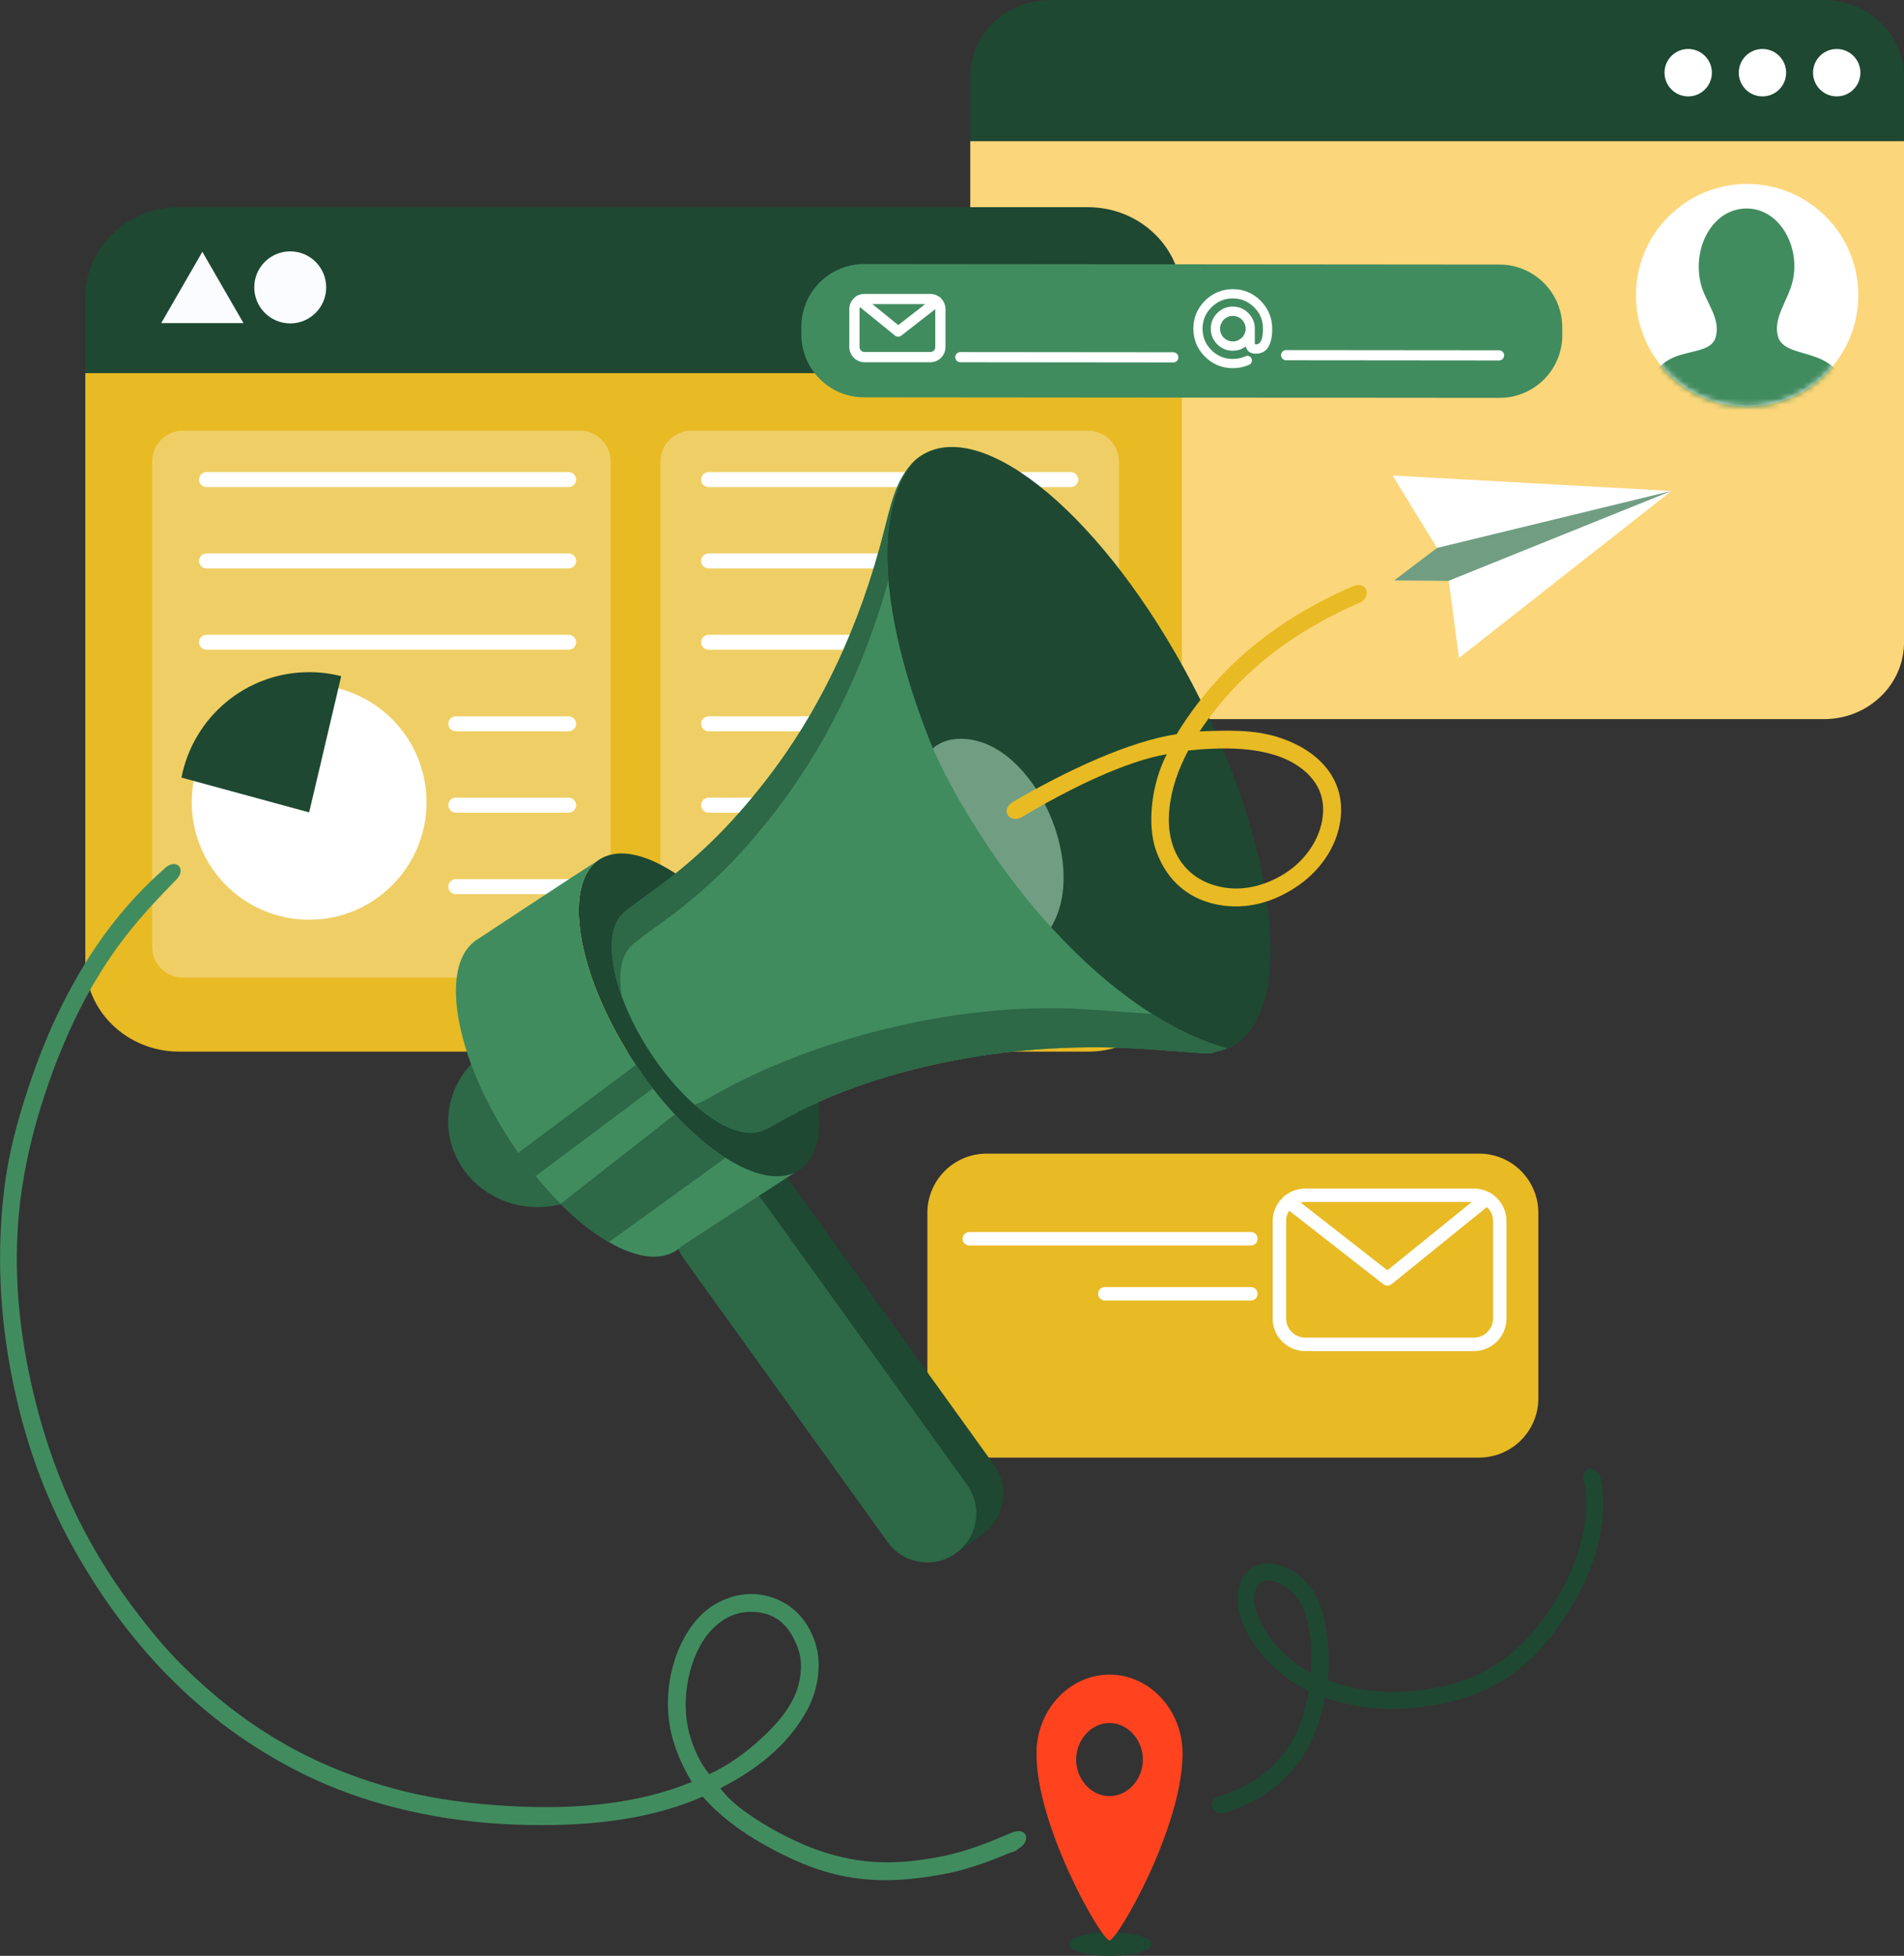
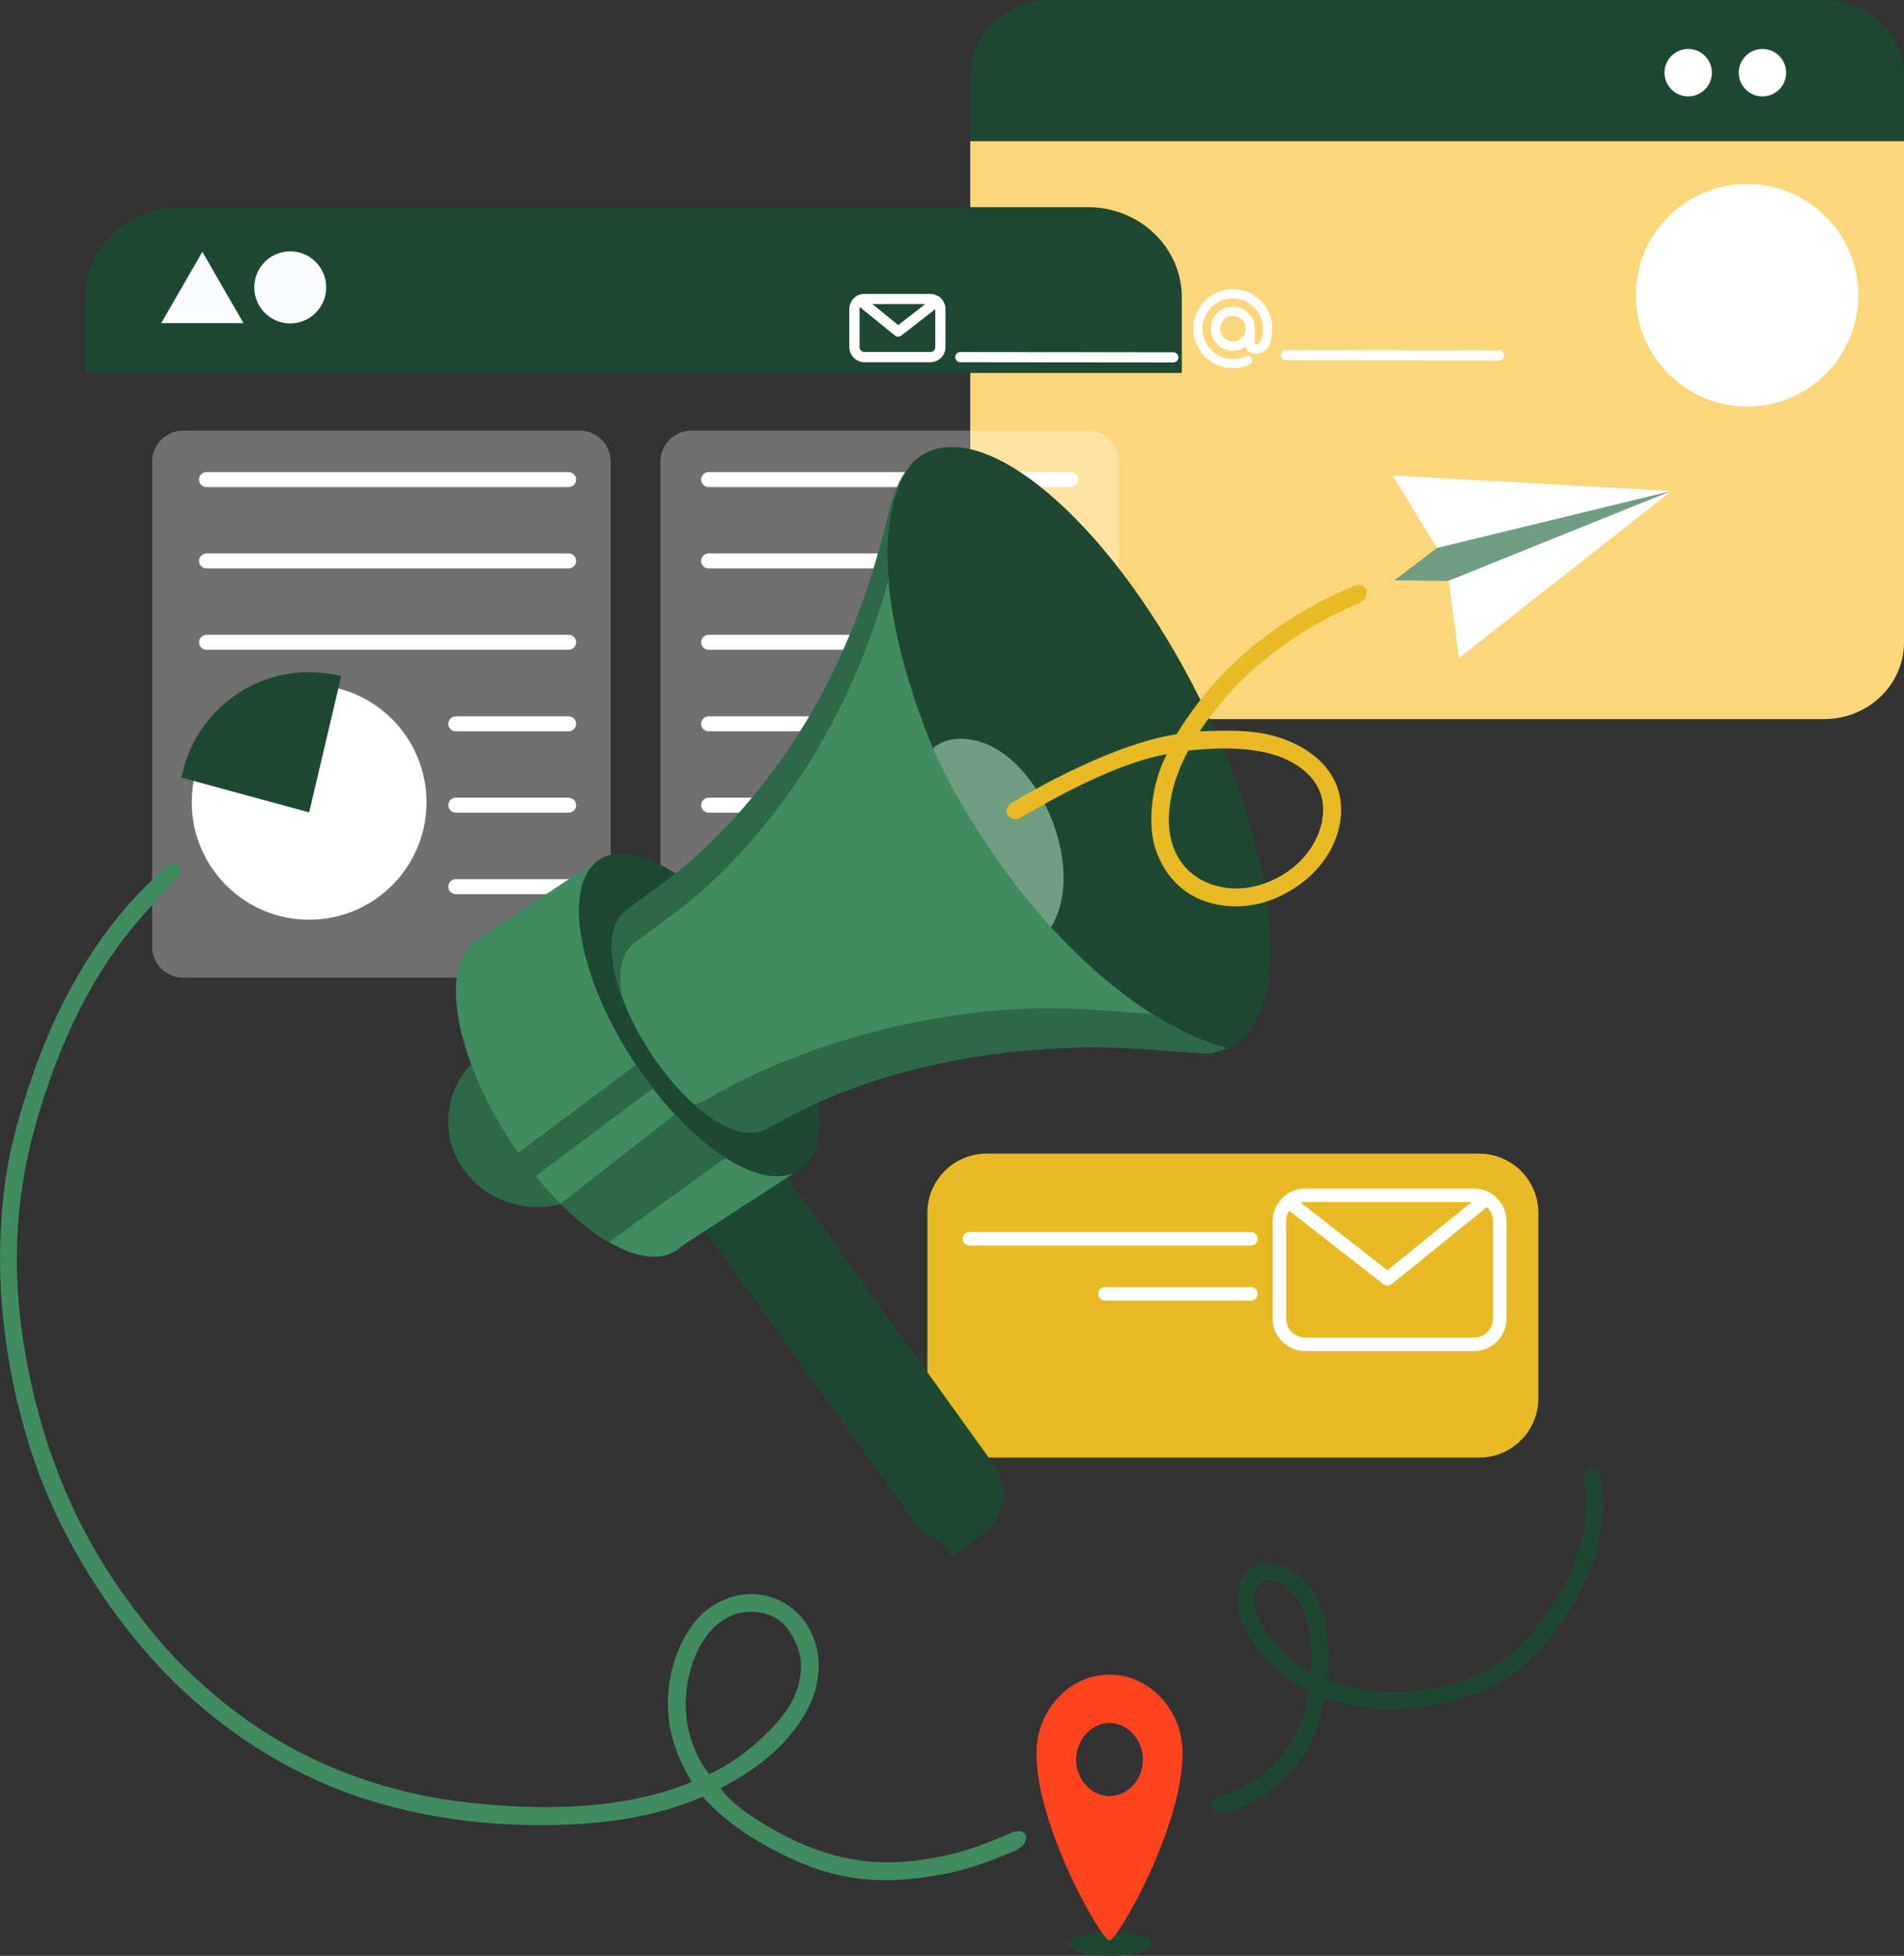
<svg xmlns="http://www.w3.org/2000/svg" width="332" height="341" viewBox="0 0 332 341" fill="none">
  <rect x="0" y="0" width="332" height="341" fill="#333333" stroke="none" />
  <g clip-path="url(#clip0_975_2316)">
    <path d="M161.698 243.797C161.698 249.508 166.319 254.132 172.026 254.132H257.914C263.612 254.132 268.241 249.508 268.241 243.806V211.462C268.241 205.759 263.621 201.135 257.922 201.135H172.034C166.336 201.135 161.707 205.759 161.707 211.462V243.806L161.698 243.797Z" fill="#E8BA24" />
    <path d="M257.009 235.567H227.595C226.078 235.567 224.655 234.971 223.578 233.901C222.5 232.832 221.914 231.4 221.914 229.881V212.911C221.914 209.78 224.466 207.226 227.595 207.226H257.009C260.138 207.226 262.69 209.78 262.69 212.911V229.881C262.69 233.013 260.138 235.567 257.009 235.567ZM227.595 209.564C225.759 209.564 224.259 211.065 224.259 212.903V229.873C224.259 230.761 224.603 231.598 225.233 232.236C225.862 232.866 226.698 233.211 227.595 233.211H257.009C258.845 233.211 260.345 231.719 260.345 229.873V212.903C260.345 211.065 258.845 209.564 257.009 209.564H227.595Z" fill="white" />
    <path d="M241.94 224.153C241.69 224.153 241.431 224.067 241.216 223.903L223.931 210.41C223.422 210.013 223.328 209.271 223.724 208.762C224.121 208.253 224.862 208.158 225.371 208.555L241.922 221.478L258.491 208.063C258.991 207.658 259.733 207.735 260.138 208.236C260.543 208.736 260.466 209.478 259.966 209.883L242.672 223.885C242.457 224.058 242.198 224.144 241.94 224.144V224.153Z" fill="white" />
    <path d="M218.121 217.156H169.017C168.371 217.156 167.845 216.63 167.845 215.983C167.845 215.336 168.371 214.81 169.017 214.81H218.121C218.767 214.81 219.293 215.336 219.293 215.983C219.293 216.63 218.767 217.156 218.121 217.156Z" fill="white" />
    <path d="M218.121 226.749H192.655C192.009 226.749 191.483 226.223 191.483 225.576C191.483 224.929 192.009 224.403 192.655 224.403H218.121C218.767 224.403 219.293 224.929 219.293 225.576C219.293 226.223 218.767 226.749 218.121 226.749Z" fill="white" />
    <path fill-rule="evenodd" clip-rule="evenodd" d="M169.172 13.364C169.172 5.979 175.422 0 183.121 0H318.043C325.75 0 331.991 5.987 331.991 13.364V24.613H169.164V13.364H169.172Z" fill="#1E4832" />
    <path fill-rule="evenodd" clip-rule="evenodd" d="M332 24.622V112.007C332 119.392 325.75 125.38 318.052 125.38H183.129C175.422 125.38 169.181 119.392 169.181 112.007V24.622H332.009H332Z" fill="#FCD67A" />
-     <path d="M316.138 12.674C316.138 14.951 317.983 16.806 320.267 16.806C322.552 16.806 324.397 14.96 324.397 12.674C324.397 10.387 322.552 8.541 320.267 8.541C317.983 8.541 316.138 10.387 316.138 12.674Z" fill="white" />
    <path d="M303.19 12.674C303.19 14.951 305.035 16.806 307.319 16.806C309.603 16.806 311.448 14.96 311.448 12.674C311.448 10.387 309.603 8.541 307.319 8.541C305.035 8.541 303.19 10.387 303.19 12.674Z" fill="white" />
    <path d="M290.241 12.674C290.241 14.951 292.086 16.806 294.371 16.806C296.655 16.806 298.5 14.96 298.5 12.674C298.5 10.387 296.655 8.541 294.371 8.541C292.086 8.541 290.241 10.387 290.241 12.674Z" fill="white" />
    <path d="M324.034 51.47C324.034 40.755 315.353 32.067 304.646 32.067C293.94 32.067 285.259 40.755 285.259 51.47C285.259 62.185 293.94 70.873 304.646 70.873C315.353 70.873 324.034 62.185 324.034 51.47Z" fill="white" />
    <mask id="mask0_975_2316" style="mask-type:luminance" maskUnits="userSpaceOnUse" x="285" y="32" width="40" height="39">
      <path d="M324.034 51.47C324.034 40.755 315.353 32.067 304.646 32.067C293.94 32.067 285.259 40.755 285.259 51.47C285.259 62.185 293.94 70.873 304.646 70.873C315.353 70.873 324.034 62.185 324.034 51.47Z" fill="white" />
    </mask>
    <g mask="url(#mask0_975_2316)">
-       <path fill-rule="evenodd" clip-rule="evenodd" d="M321.914 71.649C309 71.537 300.267 71.528 287.388 71.649C287.293 66.766 288.25 63.867 291.879 62.289C294.526 61.141 298.25 61.279 299.069 59.053C300.233 55.887 297.586 52.859 296.733 50.055C294.879 43.982 298.095 36.89 303.922 36.381C310.017 35.846 314.103 42.817 312.552 49.158C311.75 52.428 309.103 55.482 310.034 58.691C310.586 60.589 312.836 61.107 315.069 61.754C319.888 63.143 321.871 64.998 321.905 71.649H321.914Z" fill="#418C5F" />
-     </g>
-     <path fill-rule="evenodd" clip-rule="evenodd" d="M206.078 65.04V167.653C206.078 176.323 198.75 183.354 189.698 183.354H31.259C22.207 183.354 14.879 176.332 14.879 167.653V65.04H206.078Z" fill="#E8BA24" />
+       </g>
    <path fill-rule="evenodd" clip-rule="evenodd" d="M14.871 51.824C14.871 43.153 22.207 36.122 31.25 36.122H189.69C198.741 36.122 206.069 43.153 206.069 51.824V65.032H14.871V51.824Z" fill="#1E4832" />
    <path d="M44.336 50.107C44.336 53.566 47.138 56.387 50.603 56.387C54.069 56.387 56.879 53.575 56.879 50.107C56.879 46.639 54.078 43.826 50.603 43.826C47.129 43.826 44.336 46.639 44.336 50.107Z" fill="#FBFCFF" />
    <path d="M35.285 56.336H28.112L31.698 50.124L35.285 43.904L38.871 50.124L42.457 56.336H35.285Z" fill="#FBFCFF" />
    <path opacity="0.3" d="M120.552 75.083H189.715C192.69 75.083 195.112 77.499 195.112 80.484V165.056C195.112 168.033 192.698 170.457 189.715 170.457H120.552C117.578 170.457 115.155 168.041 115.155 165.056V80.484C115.155 77.507 117.569 75.083 120.552 75.083Z" fill="white" />
    <path opacity="0.3" d="M31.922 75.083H101.095C104.069 75.083 106.491 77.499 106.491 80.484V165.056C106.491 168.033 104.078 170.457 101.095 170.457H31.922C28.948 170.457 26.526 168.041 26.526 165.056V80.484C26.526 77.507 28.94 75.083 31.922 75.083Z" fill="white" />
    <path d="M74.371 139.873C74.371 128.563 65.207 119.392 53.905 119.392C42.603 119.392 33.44 128.563 33.44 139.873C33.44 151.183 42.603 160.354 53.905 160.354C65.207 160.354 74.371 151.183 74.371 139.873Z" fill="white" />
    <path d="M31.647 135.577C33.655 125.104 42.853 117.192 53.905 117.192C55.836 117.192 57.707 117.434 59.5 117.891L53.905 141.642L31.647 135.577Z" fill="#1E4832" />
    <path d="M36.009 113.284H99.155C99.879 113.284 100.457 112.697 100.457 111.981C100.457 111.265 99.871 110.679 99.155 110.679H36.009C35.285 110.679 34.707 111.265 34.707 111.981C34.707 112.697 35.293 113.284 36.009 113.284Z" fill="white" />
    <path d="M36.009 99.101H99.155C99.879 99.101 100.457 98.514 100.457 97.798C100.457 97.082 99.871 96.496 99.155 96.496H36.009C35.285 96.496 34.707 97.082 34.707 97.798C34.707 98.514 35.293 99.101 36.009 99.101Z" fill="white" />
    <path d="M36.009 84.918H99.155C99.879 84.918 100.457 84.331 100.457 83.615C100.457 82.899 99.871 82.312 99.155 82.312H36.009C35.285 82.312 34.707 82.899 34.707 83.615C34.707 84.331 35.293 84.918 36.009 84.918Z" fill="white" />
    <path d="M79.474 141.685H99.155C99.879 141.685 100.457 141.098 100.457 140.382C100.457 139.666 99.871 139.08 99.155 139.08H79.474C78.75 139.08 78.172 139.666 78.172 140.382C78.172 141.098 78.759 141.685 79.474 141.685Z" fill="white" />
    <path d="M79.474 127.502H99.155C99.879 127.502 100.457 126.915 100.457 126.199C100.457 125.483 99.871 124.896 99.155 124.896H79.474C78.75 124.896 78.172 125.483 78.172 126.199C78.172 126.915 78.759 127.502 79.474 127.502Z" fill="white" />
    <path d="M79.474 155.894H99.155C99.879 155.894 100.457 155.307 100.457 154.591C100.457 153.875 99.871 153.289 99.155 153.289H79.474C78.75 153.289 78.172 153.875 78.172 154.591C78.172 155.307 78.759 155.894 79.474 155.894Z" fill="white" />
    <path d="M123.56 113.284H186.707C187.431 113.284 188.009 112.697 188.009 111.981C188.009 111.265 187.422 110.679 186.707 110.679H123.56C122.836 110.679 122.259 111.265 122.259 111.981C122.259 112.697 122.845 113.284 123.56 113.284Z" fill="white" />
    <path d="M123.56 99.101H186.707C187.431 99.101 188.009 98.514 188.009 97.798C188.009 97.082 187.422 96.496 186.707 96.496H123.56C122.836 96.496 122.259 97.082 122.259 97.798C122.259 98.514 122.845 99.101 123.56 99.101Z" fill="white" />
    <path d="M123.56 84.918H186.707C187.431 84.918 188.009 84.331 188.009 83.615C188.009 82.899 187.422 82.312 186.707 82.312H123.56C122.836 82.312 122.259 82.899 122.259 83.615C122.259 84.331 122.845 84.918 123.56 84.918Z" fill="white" />
    <path d="M123.56 141.685H186.707C187.431 141.685 188.009 141.098 188.009 140.382C188.009 139.666 187.422 139.08 186.707 139.08H123.56C122.836 139.08 122.259 139.666 122.259 140.382C122.259 141.098 122.845 141.685 123.56 141.685Z" fill="white" />
    <path d="M123.56 127.502H186.707C187.431 127.502 188.009 126.915 188.009 126.199C188.009 125.483 187.422 124.896 186.707 124.896H123.56C122.836 124.896 122.259 125.483 122.259 126.199C122.259 126.915 122.845 127.502 123.56 127.502Z" fill="white" />
-     <path d="M272.422 58.423C272.422 64.48 267.509 69.38 261.457 69.371L150.672 69.276C144.621 69.276 139.724 64.359 139.733 58.311V56.983C139.733 50.926 144.647 46.026 150.69 46.035L261.474 46.13C267.526 46.13 272.422 51.047 272.414 57.095V58.423H272.422Z" fill="#418C5F" />
    <path d="M162.216 63.16H150.741C149.285 63.151 148.095 61.961 148.095 60.503V53.886C148.095 52.428 149.293 51.237 150.75 51.246H162.224C163.681 51.254 164.871 52.445 164.862 53.903V60.52C164.862 61.978 163.672 63.16 162.207 63.16H162.216ZM150.75 53.014C150.267 53.014 149.879 53.403 149.879 53.886V60.503C149.879 60.986 150.267 61.374 150.741 61.374H162.216C162.698 61.383 163.086 60.994 163.086 60.511V53.894C163.086 53.411 162.698 53.023 162.224 53.023H150.75V53.014Z" fill="white" />
    <path d="M156.621 58.708C156.422 58.708 156.224 58.639 156.06 58.51L149.319 53.04C148.94 52.73 148.879 52.169 149.19 51.789C149.5 51.41 150.052 51.349 150.44 51.66L156.629 56.681L162.819 51.858C163.207 51.556 163.759 51.625 164.06 52.014C164.362 52.402 164.293 52.954 163.905 53.256L157.164 58.51C157 58.631 156.81 58.7 156.621 58.7V58.708Z" fill="white" />
    <path d="M204.586 63.194L167.457 63.16C166.966 63.16 166.569 62.763 166.569 62.271C166.569 61.78 166.966 61.383 167.457 61.383L204.586 61.417C205.078 61.417 205.474 61.814 205.474 62.306C205.474 62.798 205.078 63.194 204.586 63.194Z" fill="white" />
    <path d="M219.828 52.445C218.491 51.108 216.853 50.417 214.974 50.417C213.086 50.417 211.448 51.099 210.103 52.436C208.767 53.782 208.086 55.413 208.086 57.302C208.086 59.191 208.759 60.822 210.095 62.168C211.431 63.505 213.069 64.186 214.957 64.195C215.965 64.195 216.922 63.997 217.776 63.608C217.922 63.565 218.052 63.462 218.155 63.324C218.25 63.186 218.302 63.022 218.302 62.858C218.302 62.634 218.224 62.444 218.069 62.28C217.914 62.125 217.724 62.038 217.5 62.038C217.371 62.038 217.241 62.073 217.129 62.142C216.457 62.435 215.733 62.59 214.957 62.59C213.509 62.59 212.25 62.064 211.224 61.038C210.207 60.02 209.69 58.769 209.69 57.311C209.69 55.853 210.207 54.602 211.233 53.584C212.259 52.557 213.517 52.031 214.965 52.031C215.698 52.031 216.379 52.16 216.991 52.419C217.595 52.678 218.172 53.075 218.69 53.584C219.198 54.093 219.595 54.662 219.845 55.275C220.095 55.887 220.233 56.569 220.224 57.311C220.224 59.131 219.81 60.045 219 60.045C218.853 60.045 218.802 59.994 218.802 59.838V57.302C218.802 56.249 218.422 55.326 217.672 54.584C216.931 53.834 216.017 53.454 214.965 53.454C213.914 53.454 213 53.834 212.25 54.584C211.5 55.335 211.121 56.249 211.121 57.302C211.121 58.355 211.5 59.278 212.241 60.02C212.991 60.77 213.905 61.15 214.957 61.15C215.802 61.15 216.569 60.9 217.241 60.399C217.422 61.236 218.009 61.659 219 61.659C220.879 61.659 221.828 60.192 221.836 57.311C221.836 55.43 221.155 53.791 219.819 52.445H219.828ZM216.543 58.872C216.345 59.071 216.103 59.234 215.836 59.355C215.293 59.588 214.638 59.588 214.103 59.355C213.828 59.243 213.595 59.079 213.388 58.881C213.19 58.682 213.026 58.441 212.914 58.173C212.793 57.906 212.733 57.613 212.741 57.302C212.741 57 212.802 56.707 212.922 56.431C213.043 56.155 213.198 55.922 213.397 55.723C213.595 55.525 213.836 55.37 214.112 55.249C214.379 55.137 214.672 55.076 214.983 55.076C215.284 55.076 215.578 55.137 215.853 55.257C216.129 55.378 216.362 55.533 216.56 55.74C216.759 55.939 216.914 56.181 217.034 56.448C217.147 56.715 217.207 57 217.207 57.302C217.207 57.604 217.147 57.889 217.034 58.156C216.922 58.424 216.759 58.665 216.56 58.864L216.543 58.872Z" fill="white" />
    <path d="M261.388 62.849L224.259 62.815C223.767 62.815 223.371 62.418 223.371 61.926C223.371 61.434 223.767 61.038 224.259 61.038L261.388 61.072C261.879 61.072 262.276 61.469 262.276 61.961C262.276 62.453 261.879 62.849 261.388 62.849Z" fill="white" />
    <path fill-rule="evenodd" clip-rule="evenodd" d="M124.043 216.164C122.871 214.542 122.388 212.653 122.465 210.798L120.56 208.149L125.974 204.233C129.802 201.481 135.147 202.352 137.897 206.182L173.362 255.461C176.112 259.292 175.25 264.623 171.422 267.393L166.009 271.292L164.095 268.635C162.31 268.126 160.672 267.065 159.5 265.451L124.052 216.173L124.043 216.164Z" fill="#1E4832" />
-     <path fill-rule="evenodd" clip-rule="evenodd" d="M154.767 268.859C157.517 272.69 162.862 273.561 166.69 270.8C170.517 268.031 171.379 262.699 168.629 258.869L133.172 209.581C130.431 205.759 125.078 204.88 121.259 207.649C117.431 210.41 116.56 215.741 119.31 219.563L154.776 268.859H154.767Z" fill="#2D6847" />
    <path d="M110.129 184.511C100.543 169.551 98.034 154.048 104.526 149.847C104.526 149.847 104.543 149.847 104.552 149.829H104.56C104.647 149.769 104.75 149.726 104.836 149.674C111.44 145.912 124.259 154.617 133.716 169.37C143.302 184.347 145.81 199.859 139.31 204.043C139.052 204.215 138.802 204.345 138.535 204.466C131.802 207.554 119.371 198.927 110.129 184.511Z" fill="#1E4832" />
    <path fill-rule="evenodd" clip-rule="evenodd" d="M78.147 195.346C78.034 203.577 84.905 210.34 93.517 210.461C102.121 210.591 109.181 204.008 109.302 195.769C109.414 187.53 102.535 180.766 93.931 180.637C85.319 180.516 78.259 187.099 78.147 195.338" fill="#2D6847" />
    <path d="M82.681 164.167C82.681 164.167 82.681 164.15 82.69 164.15C82.69 164.15 82.75 164.107 82.845 164.047C82.922 163.986 83 163.917 83.103 163.865C83.155 163.831 83.207 163.814 83.267 163.771C86.207 161.838 99.784 152.857 104.526 149.846C98.034 154.039 100.543 169.551 110.129 184.51C119.371 198.918 131.802 207.554 138.534 204.465L118.853 217.268C118.552 217.579 118.224 217.855 117.853 218.079C117.5 218.303 117.147 218.467 116.776 218.622C109.966 221.297 97.784 212.704 88.707 198.53C79.319 183.906 76.724 168.731 82.707 164.167" fill="#418C5F" />
    <path d="M126.509 201.86L106.172 216.561C103.431 214.982 100.56 212.739 97.724 209.901L117.664 194.303C120.603 197.469 123.621 200.023 126.509 201.86Z" fill="#2D6847" />
    <path d="M110.897 185.658C111.845 187.099 112.828 188.471 113.836 189.773L93.388 205.052C92.353 203.767 91.328 202.447 90.336 201.023L110.888 185.658H110.897Z" fill="#2D6847" />
    <path d="M210.741 183.639C210.974 183.622 211.207 183.596 211.44 183.57C212.336 183.243 213.302 183.044 214.19 182.742C214.397 182.647 214.603 182.561 214.81 182.475C215.207 182.25 215.595 182 215.966 181.715C226.19 173.882 221.94 144.731 206.483 116.597C191.026 88.481 170.207 72.055 159.991 79.88C158.767 80.82 158 82.106 157.19 83.615C151.181 94.71 155.853 120.229 169.474 144.989C182.638 168.921 199.672 184.381 210.741 183.631V183.639Z" fill="#1E4832" />
    <path d="M162.354 130.78C164.112 128.977 166.871 128.382 170.086 129.115C182.328 131.91 191.405 155.532 180.733 164.642C177.112 159.664 173.578 154.039 170.267 147.879C167.198 142.168 164.56 136.414 162.354 130.78Z" fill="#719E83" />
    <path d="M211.138 183.613C211.181 183.613 211.259 183.613 211.362 183.596C212.215 183.277 213.129 183.079 213.991 182.794C204.422 180.24 193.526 172.838 183.491 161.89C179.112 157.111 174.888 151.658 171.026 145.645C167.44 140.055 164.241 134.473 162 128.813C154.612 110.161 151.707 90.914 158.681 81.294C158.681 81.131 159.147 80.708 159.103 80.716C156.172 84.65 155.224 88.377 154.19 92.458C149.931 109.333 142.905 124.137 133.293 136.431C127.379 143.971 121.276 150.079 112.974 155.946C111.19 157.197 108.724 159.147 108.724 159.147C108.715 159.164 108.707 159.181 108.707 159.198C104.81 162.615 106.664 173.028 113.121 183.087C119.595 193.181 128.31 199.229 133.034 197.063C134.052 196.701 135.069 196.063 136.328 195.355C151.655 186.702 174.75 181.388 198.681 182.837C202.672 183.087 206.56 183.432 210.448 183.674C210.672 183.648 210.897 183.631 211.129 183.622L211.138 183.613Z" fill="#418C5F" />
    <path d="M114.448 161.553C112.672 162.804 110.19 164.763 110.19 164.763C110.19 164.789 110.19 164.789 110.19 164.815C108.336 166.428 107.793 169.663 108.422 173.666C106.078 167.135 106.043 161.51 108.707 159.181C108.707 159.164 108.707 159.138 108.724 159.129C108.724 159.129 111.19 157.179 112.974 155.929C121.276 150.071 127.371 143.954 133.285 136.396C142.905 124.12 149.931 109.307 154.19 92.441C155.224 88.36 156.112 83.814 159.112 80.699C159.138 80.673 158.586 81.277 158.586 81.441C155.06 86.29 154.345 92.786 154.914 101.189C150.595 116.709 143.759 130.539 134.767 142.021C128.862 149.579 122.767 155.687 114.457 161.536" fill="#2D6847" />
    <path d="M211.138 183.614C211.181 183.614 211.259 183.614 211.362 183.596C212.224 183.277 213.155 183.07 214.026 182.785C209.845 181.672 205.414 179.636 200.905 176.781C197.052 176.539 193.181 176.203 189.233 175.961C165.31 174.495 140.345 182 125.009 190.662C123.767 191.369 122.741 192.008 121.733 192.37C121.543 192.465 121.328 192.508 121.112 192.569C125.638 196.58 130.121 198.418 133.052 197.055C134.069 196.692 135.086 196.054 136.336 195.347C151.672 186.693 174.767 181.379 198.698 182.828C202.69 183.079 206.578 183.424 210.466 183.665C210.69 183.639 210.922 183.622 211.147 183.614H211.138Z" fill="#2D6847" />
    <path fill-rule="evenodd" clip-rule="evenodd" d="M223.448 128.718C218.69 127.079 213.81 127.364 209.172 127.519C216.31 116.847 225.983 109.894 237.095 105.08C239.198 104.105 238.422 101.172 235.897 102.216C223.474 107.599 212.802 115.553 205.172 128.002C196.983 129.245 186.112 134.248 176.397 139.96C174.422 141.435 176.138 143.592 178.121 142.487C186.862 137.277 196.397 132.704 203.457 131.496C200.741 136.707 200.026 143.721 201.517 148.121C203.06 152.642 206.422 156.619 212.371 157.74C217.612 158.724 222.276 157.128 226.043 154.626C229.776 152.15 233.147 147.983 233.759 142.729C234.578 135.706 229.819 130.91 223.457 128.727L223.448 128.718ZM230.543 143.065C229.819 146.896 227.362 150.036 224.44 152.021C221.586 153.962 217.845 155.23 214.259 154.85C210.233 154.419 207.509 152.53 205.888 150.192C204.267 147.854 203.543 144.765 203.897 141.116C204.259 137.415 205.483 134.119 207.19 130.858C212.431 130.306 220.388 129.935 225.741 133.17C229.078 135.18 231.405 138.407 230.535 143.065H230.543Z" fill="#E8BA24" />
    <path fill-rule="evenodd" clip-rule="evenodd" d="M291.448 85.599L242.836 82.908L252.224 98.238L254.397 114.725L291.448 85.599Z" fill="white" />
    <path fill-rule="evenodd" clip-rule="evenodd" d="M291.448 85.6L250.578 95.53L243.112 101.189L252.543 101.284L291.448 85.6Z" fill="#719E83" />
    <path d="M212.043 315.938C212.888 316.352 214.19 315.929 215.474 315.403L215.595 315.351C219.414 313.85 222.483 311.78 224.974 309.028C225.836 308.07 226.621 307.061 227.285 306.025C229.5 302.592 230.336 299.244 231.035 295.992C236.336 297.786 241.853 298.356 247.466 297.683C254.466 296.846 259.888 294.81 264.535 291.273C267.216 289.228 269.888 286.329 272.259 282.879C276.354 276.926 278.595 271.37 279.388 265.201C279.664 263.045 279.612 260.698 279.241 258.576C279.233 258.507 279.216 258.429 279.207 258.351C279.112 257.713 278.897 256.22 277.414 256.074C277.19 256.048 276.966 256.108 276.776 256.238C276.603 256.358 276.448 256.514 276.336 256.686C275.897 257.376 276.112 258.136 276.25 258.602C276.276 258.688 276.302 258.774 276.31 258.843C276.922 262.406 276.483 266.608 275.052 270.99C274.285 273.354 273.155 275.821 271.802 278.134C270.181 280.903 268.422 283.327 266.578 285.346C261.897 290.479 256.483 293.3 249.035 294.499C242.845 295.5 236.931 294.974 231.457 292.955C231.474 292.774 231.5 292.576 231.535 292.369C231.578 292.084 231.629 291.765 231.647 291.42C231.75 289.487 231.647 287.373 231.328 284.768C231.017 282.232 230.302 278.53 227.629 275.727C225.621 273.622 222.828 272.396 220.517 272.612C218.94 272.759 217.647 273.553 216.776 274.898C216.612 275.14 216.474 275.407 216.345 275.692C216.164 276.08 216.086 276.503 216.017 276.883C216 276.978 215.983 277.064 215.966 277.15C214.638 283.474 221.388 291.678 228.267 294.836C228.25 294.939 228.216 295.052 228.181 295.172C228.138 295.328 228.103 295.474 228.069 295.621C227.543 298.252 226.741 301.349 224.776 304.386C224.328 305.085 223.819 305.758 223.276 306.405C219.94 310.374 216.25 311.987 213.078 313.031C213.043 313.039 212.991 313.057 212.948 313.065C212.543 313.177 211.862 313.376 211.5 313.937C211.285 314.273 211.224 314.679 211.336 315.084C211.44 315.455 211.69 315.757 212.035 315.929L212.043 315.938ZM218.698 278.953C218.672 278.323 218.828 277.323 219.112 276.805C219.509 276.063 220.06 275.666 220.793 275.571C222.198 275.39 223.948 276.33 225.052 277.34C227.388 279.479 227.991 282.283 228.405 284.975C228.69 286.821 228.767 288.797 228.647 291.005C228.638 291.178 228.638 291.359 228.629 291.54C228.629 291.609 228.629 291.67 228.629 291.739C223.535 289.082 218.853 283.155 218.707 278.962L218.698 278.953Z" fill="#1E4832" />
    <path fill-rule="evenodd" clip-rule="evenodd" d="M28.707 151.39C30.75 149.553 32.483 151.477 30.871 153.219C27.621 156.567 24.457 159.888 21.578 163.658C15.879 171.112 11.431 180.016 7.94 190.429C6.198 195.631 4.741 201.144 3.836 207.165C1.974 219.502 3.224 231.304 5.457 241.286C8.871 256.591 14.733 268.988 23.078 280.1C25.819 283.758 28.724 287.364 31.974 290.556C41.922 300.34 53.836 308.164 70.509 312.323C76.181 313.738 82.319 314.514 88.716 314.885C101.06 315.601 111.724 314.35 120.629 310.684C119.009 307.975 117.414 304.662 116.767 300.754C115.371 292.264 118.94 283.24 124.414 279.867C127.328 278.073 131.371 277.072 135.543 278.866C138.957 280.333 141.138 283.154 142.19 286.545C143.397 290.427 142.552 294.861 140.681 298.269C137.224 304.567 131.56 308.725 125.603 311.779C126.776 313.375 128.405 314.79 130.155 316.033C131.853 317.232 133.716 318.396 135.647 319.44C139.578 321.554 143.922 323.383 149.095 324.246C154.603 325.16 159.621 324.565 164.233 323.659C168.75 322.77 172.845 321.036 176.543 319.475C179.319 318.483 179.707 321.217 177.569 322.313C177.198 322.814 176.5 322.865 175.983 323.09C172.448 324.582 168.336 326.101 164.095 326.842C159.078 327.722 153.638 328.326 147.474 327.179C142.138 326.178 137.422 323.97 133.259 321.632C129.035 319.268 125.302 316.421 122.543 313.246C113.319 317.275 102.44 318.578 89.802 318.12C76.681 317.646 64.491 314.687 54.819 310.218C35.974 301.496 22.647 287.209 13.241 270.688C8.474 262.311 4.897 253.08 2.603 242.598C0.353 232.297 -0.819 220.831 0.69 207.692C1.422 201.351 3.009 195.57 4.793 190.109C6.543 184.752 8.569 179.696 10.888 175.089C15.707 165.505 21.345 157.904 28.724 151.399L28.707 151.39ZM133.035 302.841C135.621 300.4 138.698 297.044 139.457 292.765C139.974 289.84 139.517 288.072 138.638 286.174C137.397 283.491 135.362 281.032 130.879 281.023C127.836 281.023 125.397 282.593 123.612 284.698C120.241 288.693 118.569 296.147 120.181 302.169C120.922 304.929 122.129 307.466 123.672 309.321C126.741 307.949 130.06 305.637 133.017 302.85L133.035 302.841Z" fill="#418C5F" />
    <path d="M200.871 338.947C200.871 340.077 197.621 341 193.612 341C189.604 341 186.354 340.086 186.354 338.947C186.354 337.808 189.604 336.894 193.612 336.894C197.621 336.894 200.871 337.808 200.871 338.947Z" fill="#1E4832" />
    <path d="M206.19 305.232C205.991 298.019 200.405 291.972 193.466 291.972C186.526 291.972 180.94 298.019 180.741 305.232C180.388 317.922 192.035 338.257 193.466 338.317C194.897 338.257 206.543 317.922 206.19 305.232ZM193.466 313.152C190.147 313.152 187.569 310.063 187.647 306.638C187.724 303.299 190.276 300.409 193.466 300.409C196.655 300.409 199.207 303.299 199.285 306.638C199.362 310.072 196.785 313.152 193.466 313.152Z" fill="#FF431F" />
  </g>
  <defs>
    <clipPath id="clip0_975_2316">
      <rect width="332" height="341" fill="white" />
    </clipPath>
  </defs>
</svg>